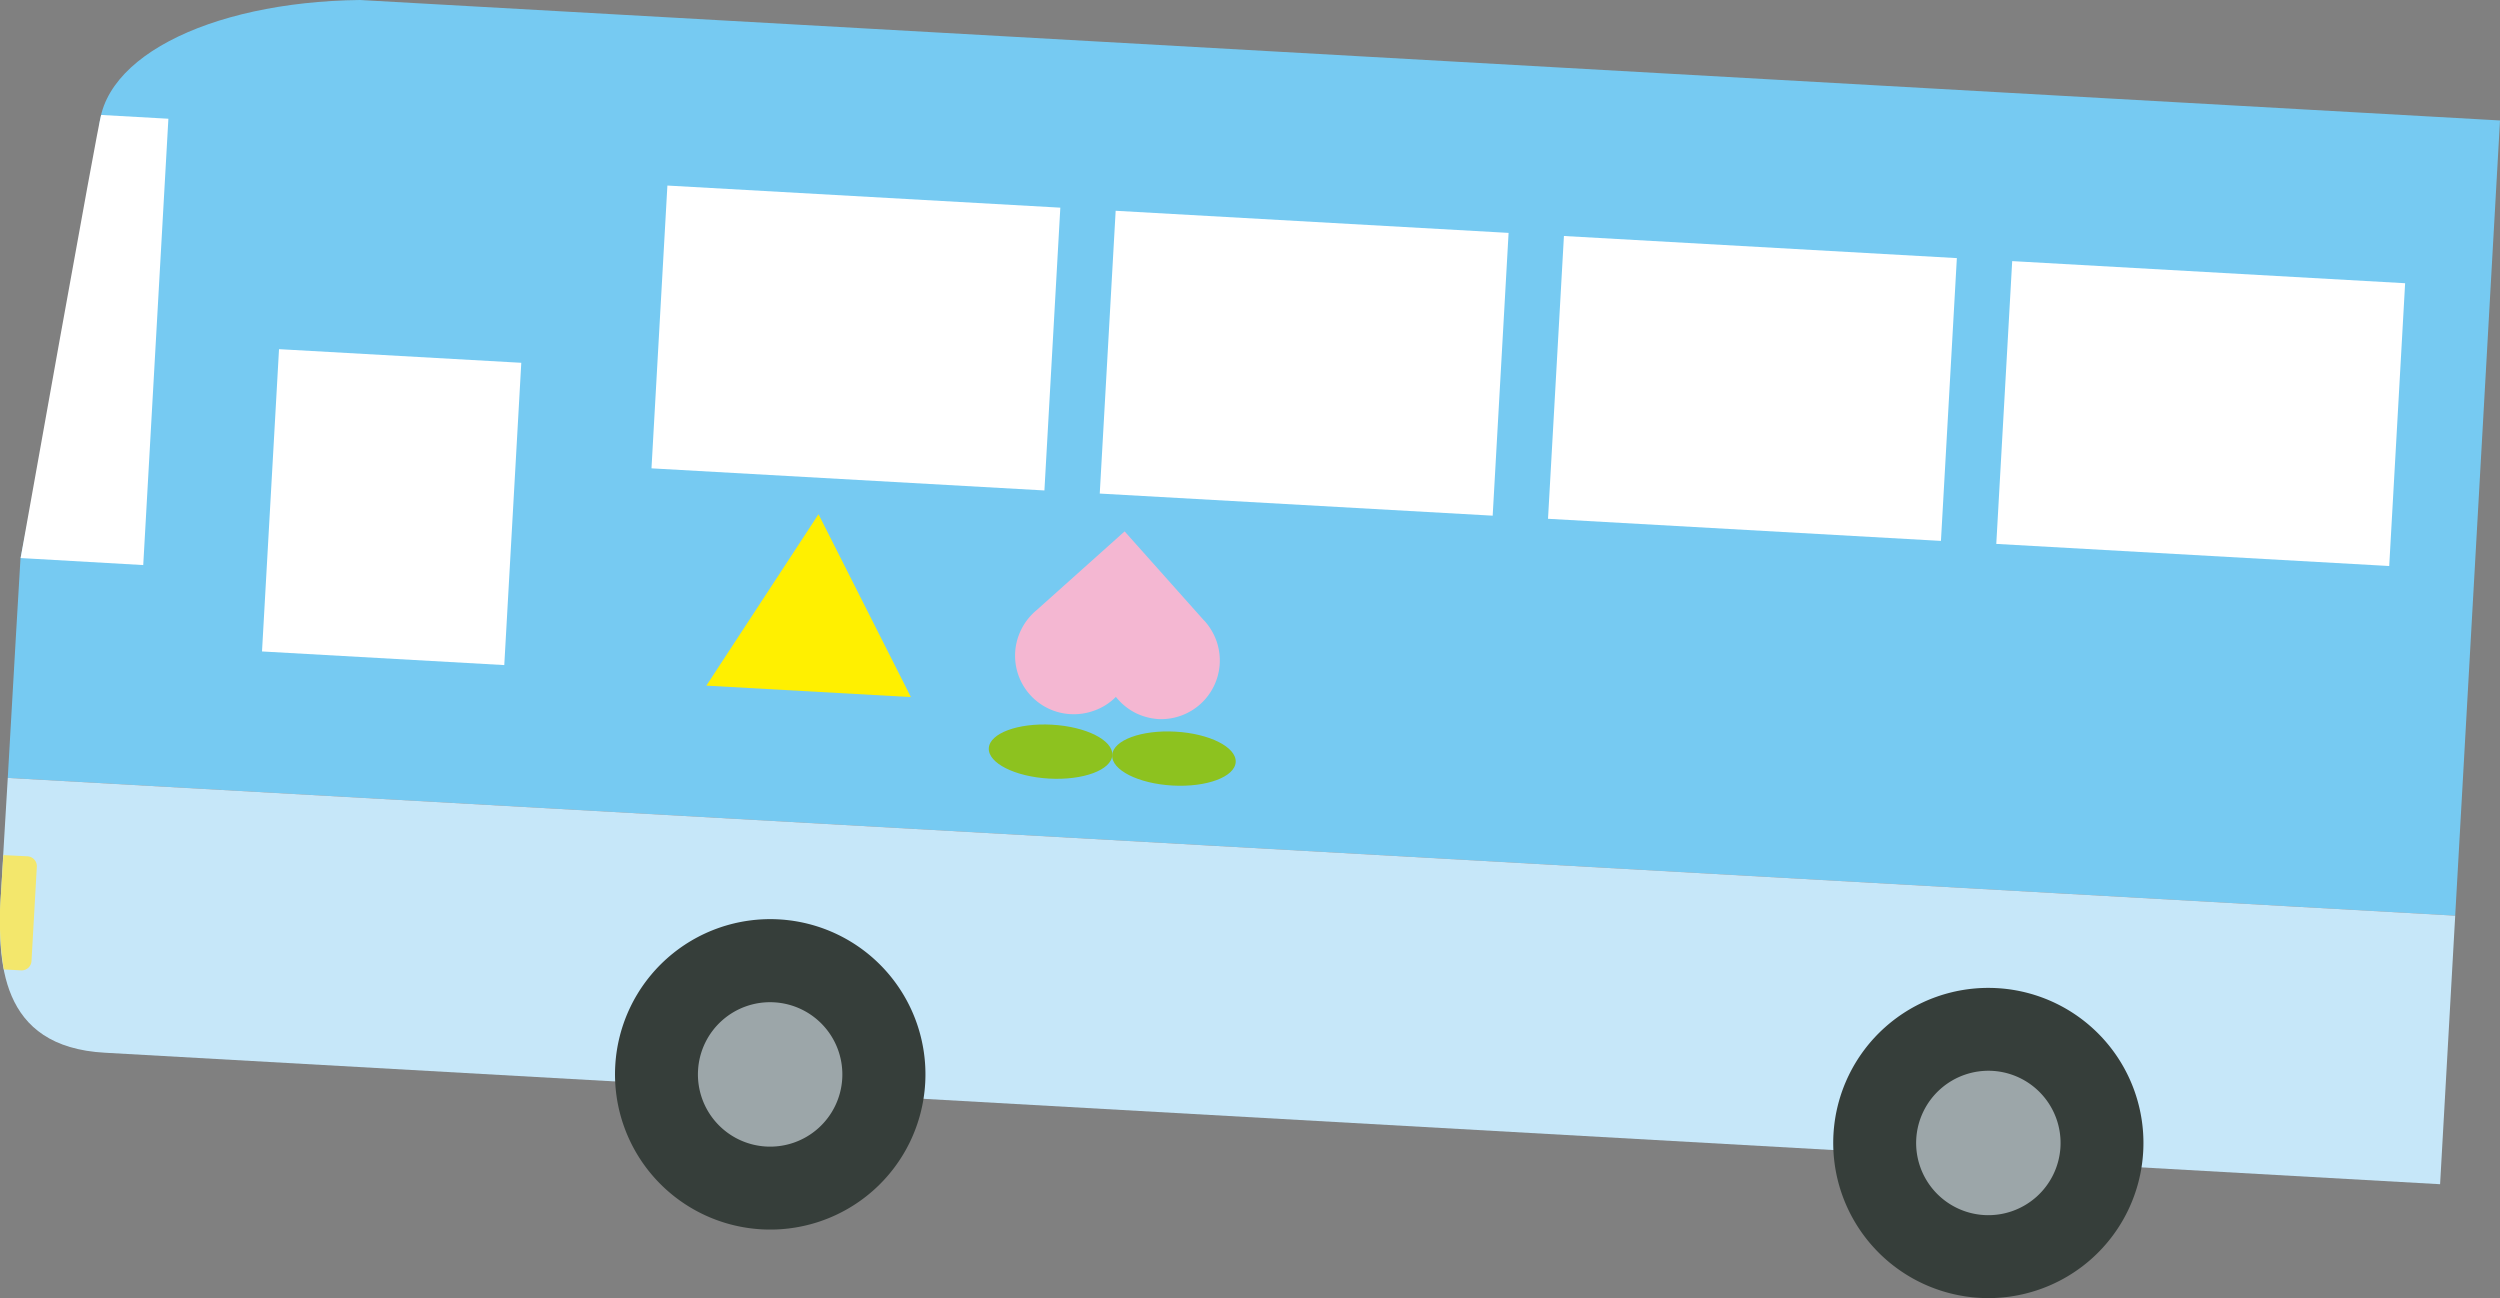
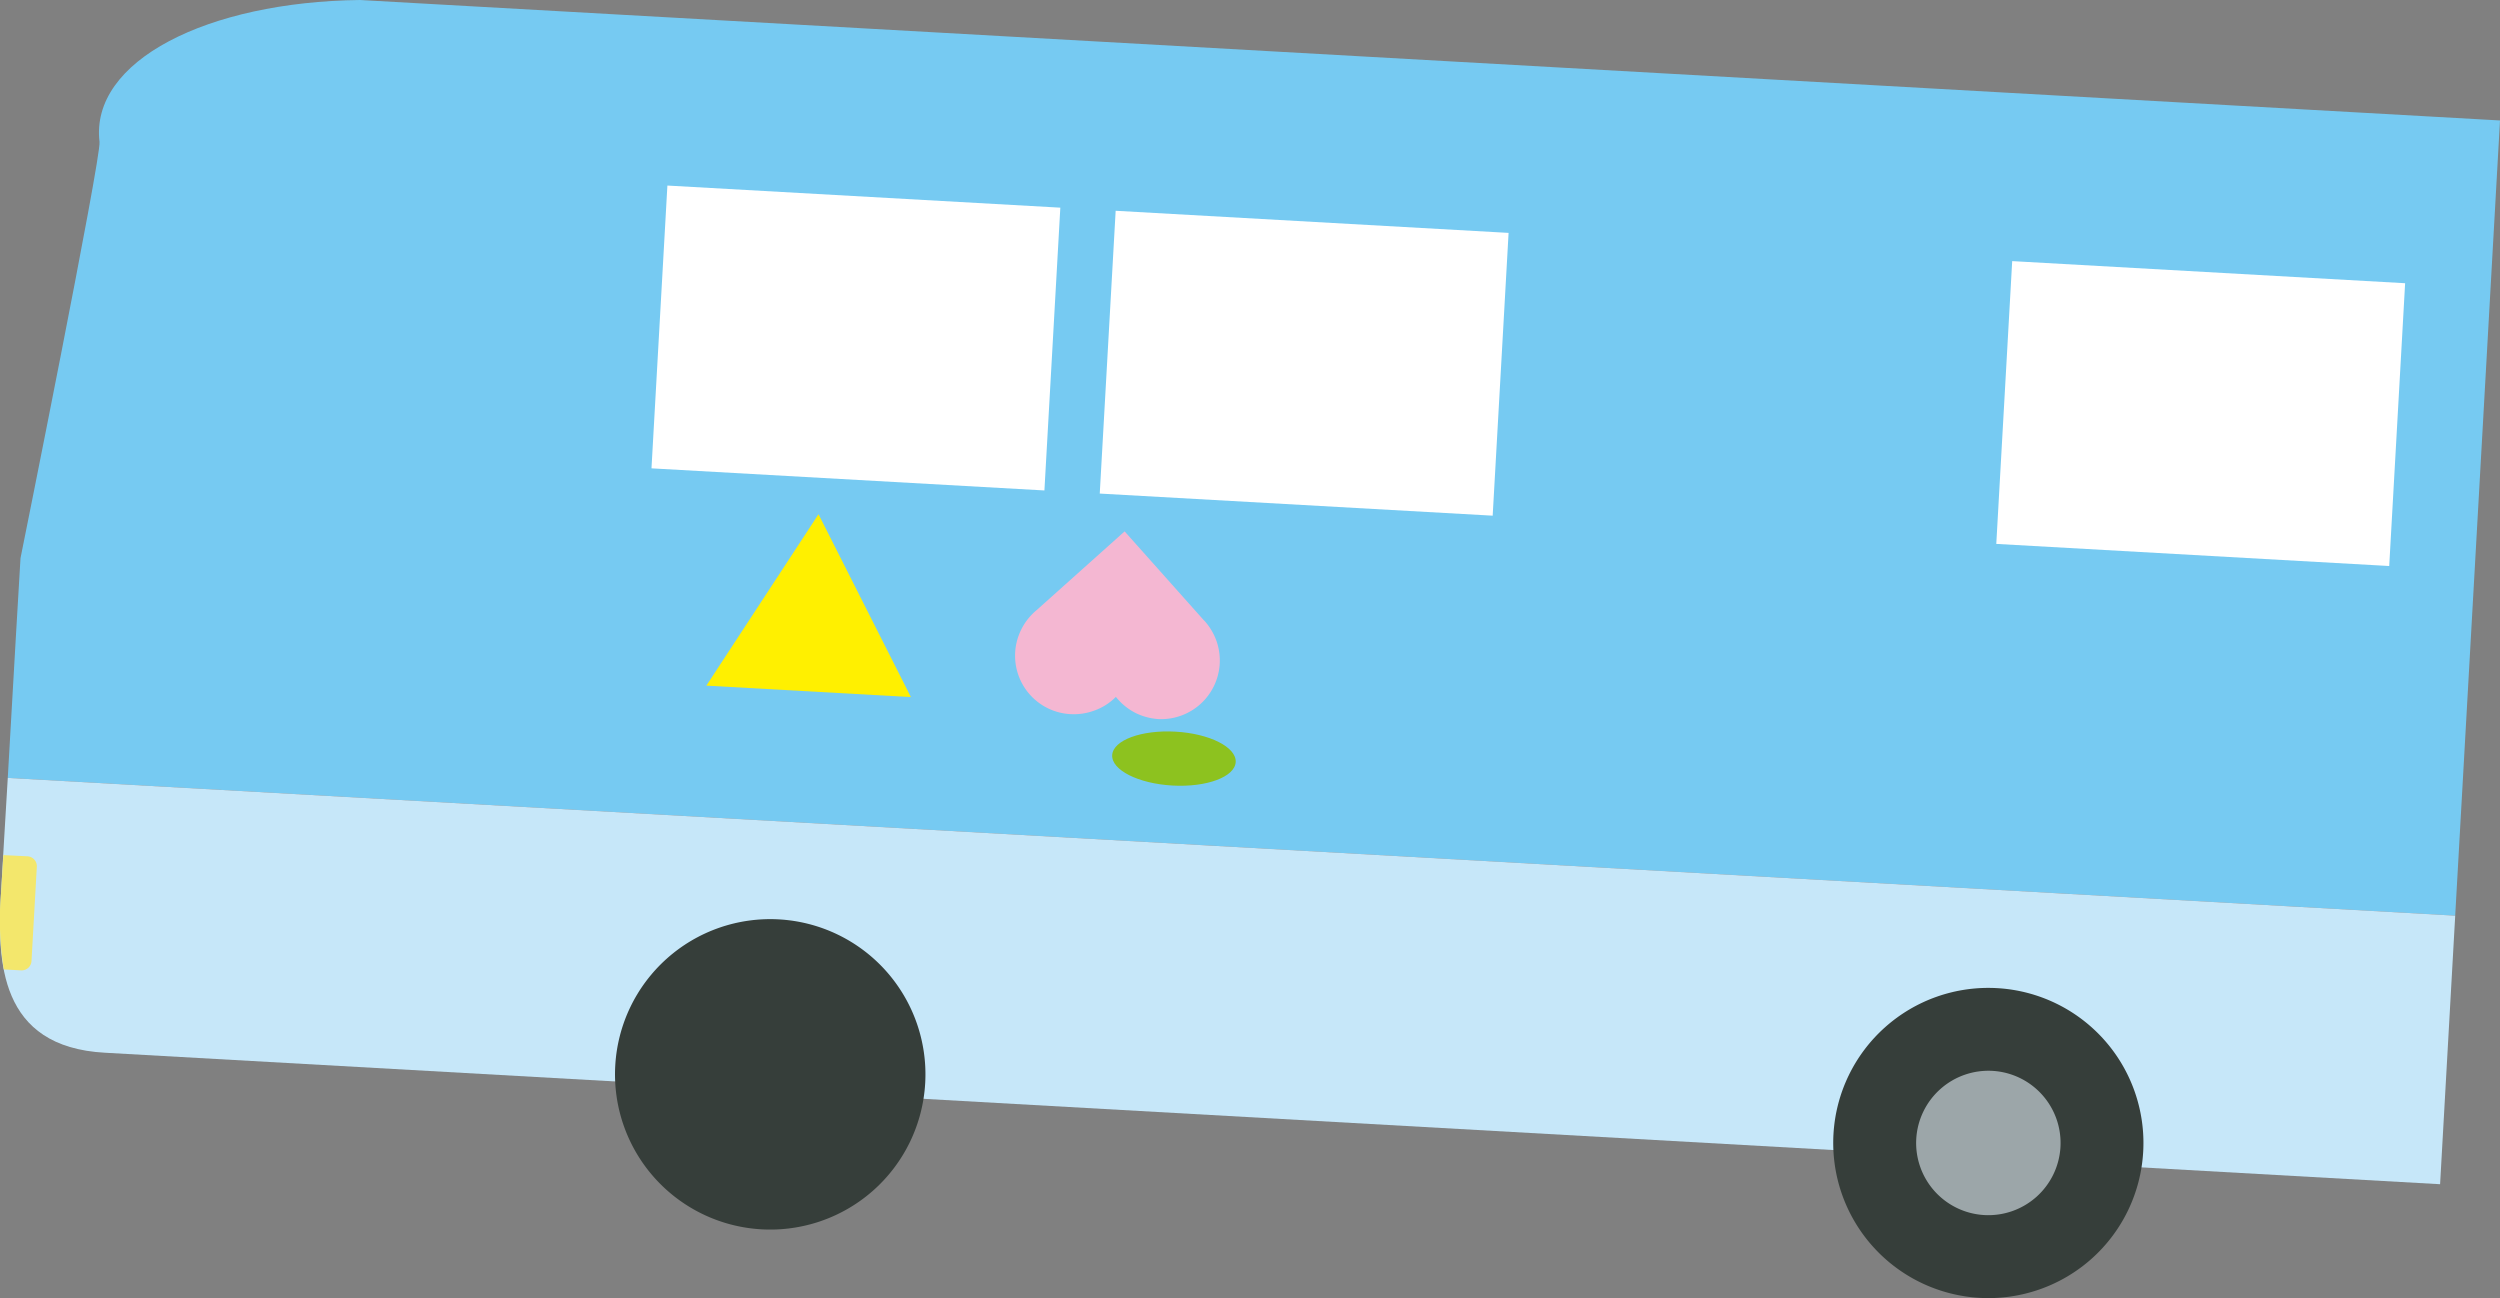
<svg xmlns="http://www.w3.org/2000/svg" viewBox="0 0 231.61 120.27">
  <rect x="0" y="0" width="231.61" height="120.27" fill="#808080" stroke="none" />
  <defs>
    <style>.cls-1{fill:#76caf2;}.cls-2{fill:#c6e7f9;}.cls-3{fill:#fff;}.cls-4{fill:#f3e76c;}.cls-5{fill:#363e3a;}.cls-6{fill:#9ca6a9;}.cls-7{fill:#fff000;}.cls-8{fill:#8dc21f;}.cls-9{fill:#f4b7d2;}</style>
  </defs>
  <g id="レイヤー_2" data-name="レイヤー 2">
    <g id="text">
      <path class="cls-1" d="M231.61,11.16,33.34,0C19.25.17,8.32,5.62,9.22,13.15,9.39,14.57,1.9,51.71,1.9,51.71c-.22,3.58-.52,8.86-1.18,20.36L227.46,84.83Z" />
      <path class="cls-2" d="M9.74,97.53l216.32,12.18,1.4-24.88L.72,72.07C.57,74.4.09,82.81.09,82.81-.26,89-.12,97,9.74,97.53Z" />
      <rect class="cls-3" x="66.17" y="13.08" width="26.24" height="36.46" transform="translate(43.58 108.72) rotate(-86.78)" />
      <rect class="cls-3" x="107.7" y="15.42" width="26.24" height="36.46" transform="translate(80.44 152.39) rotate(-86.78)" />
-       <rect class="cls-3" x="149.23" y="17.76" width="26.24" height="36.46" transform="translate(117.3 196.06) rotate(-86.78)" />
      <rect class="cls-3" x="190.77" y="20.09" width="26.24" height="36.46" transform="translate(154.17 239.73) rotate(-86.78)" />
      <path class="cls-4" d="M2.92,89l.49-8.67a.92.92,0,0,0-.87-1L.31,79.22C.17,81.49.09,82.81.09,82.81a29.14,29.14,0,0,0,.26,7l1.6.09A.92.92,0,0,0,2.92,89Z" />
-       <path class="cls-3" d="M13.27,52.35,15.6,11l-6.23-.35c-.29.79-7.46,41.05-7.46,41.05Z" />
      <path class="cls-5" d="M70.55,113.89A14.38,14.38,0,1,0,57,98.72a14.38,14.38,0,0,0,13.55,15.17Z" />
-       <path class="cls-6" d="M71.73,92.86a6.69,6.69,0,1,1-7.06,6.3,6.68,6.68,0,0,1,7.06-6.3Z" />
      <path class="cls-5" d="M183.41,120.24a14.37,14.37,0,1,0-13.55-15.16,14.38,14.38,0,0,0,13.55,15.16Z" />
      <path class="cls-6" d="M184.6,99.21a6.69,6.69,0,1,1-7.07,6.3,6.7,6.7,0,0,1,7.07-6.3Z" />
-       <rect class="cls-3" x="22.26" y="35.75" width="28.05" height="22.48" transform="translate(-12.67 80.57) rotate(-86.78)" />
      <polygon class="cls-7" points="75.83 47.64 65.44 63.52 84.39 64.58 75.83 47.64" />
-       <ellipse class="cls-8" cx="97.33" cy="69.64" rx="2.5" ry="5.73" transform="translate(22.33 162.9) rotate(-86.78)" />
      <ellipse class="cls-8" cx="108.77" cy="70.28" rx="2.5" ry="5.73" transform="translate(32.48 174.93) rotate(-86.78)" />
      <path class="cls-9" d="M99.2,66.16a5.43,5.43,0,0,0,2.18-.33,5.27,5.27,0,0,0,2-1.27,5.48,5.48,0,0,0,1.82,1.49,5.61,5.61,0,0,0,2.13.57A5.44,5.44,0,0,0,113,61.49a5.5,5.5,0,0,0-.33-2.19,5.57,5.57,0,0,0-.9-1.57c-.09-.11-.19-.22-.29-.32l-7.29-8.18-8.17,7.31a2.89,2.89,0,0,0-.32.29,5.34,5.34,0,0,0-1.07,1.46,5.42,5.42,0,0,0,4.54,7.87Z" />
    </g>
  </g>
</svg>